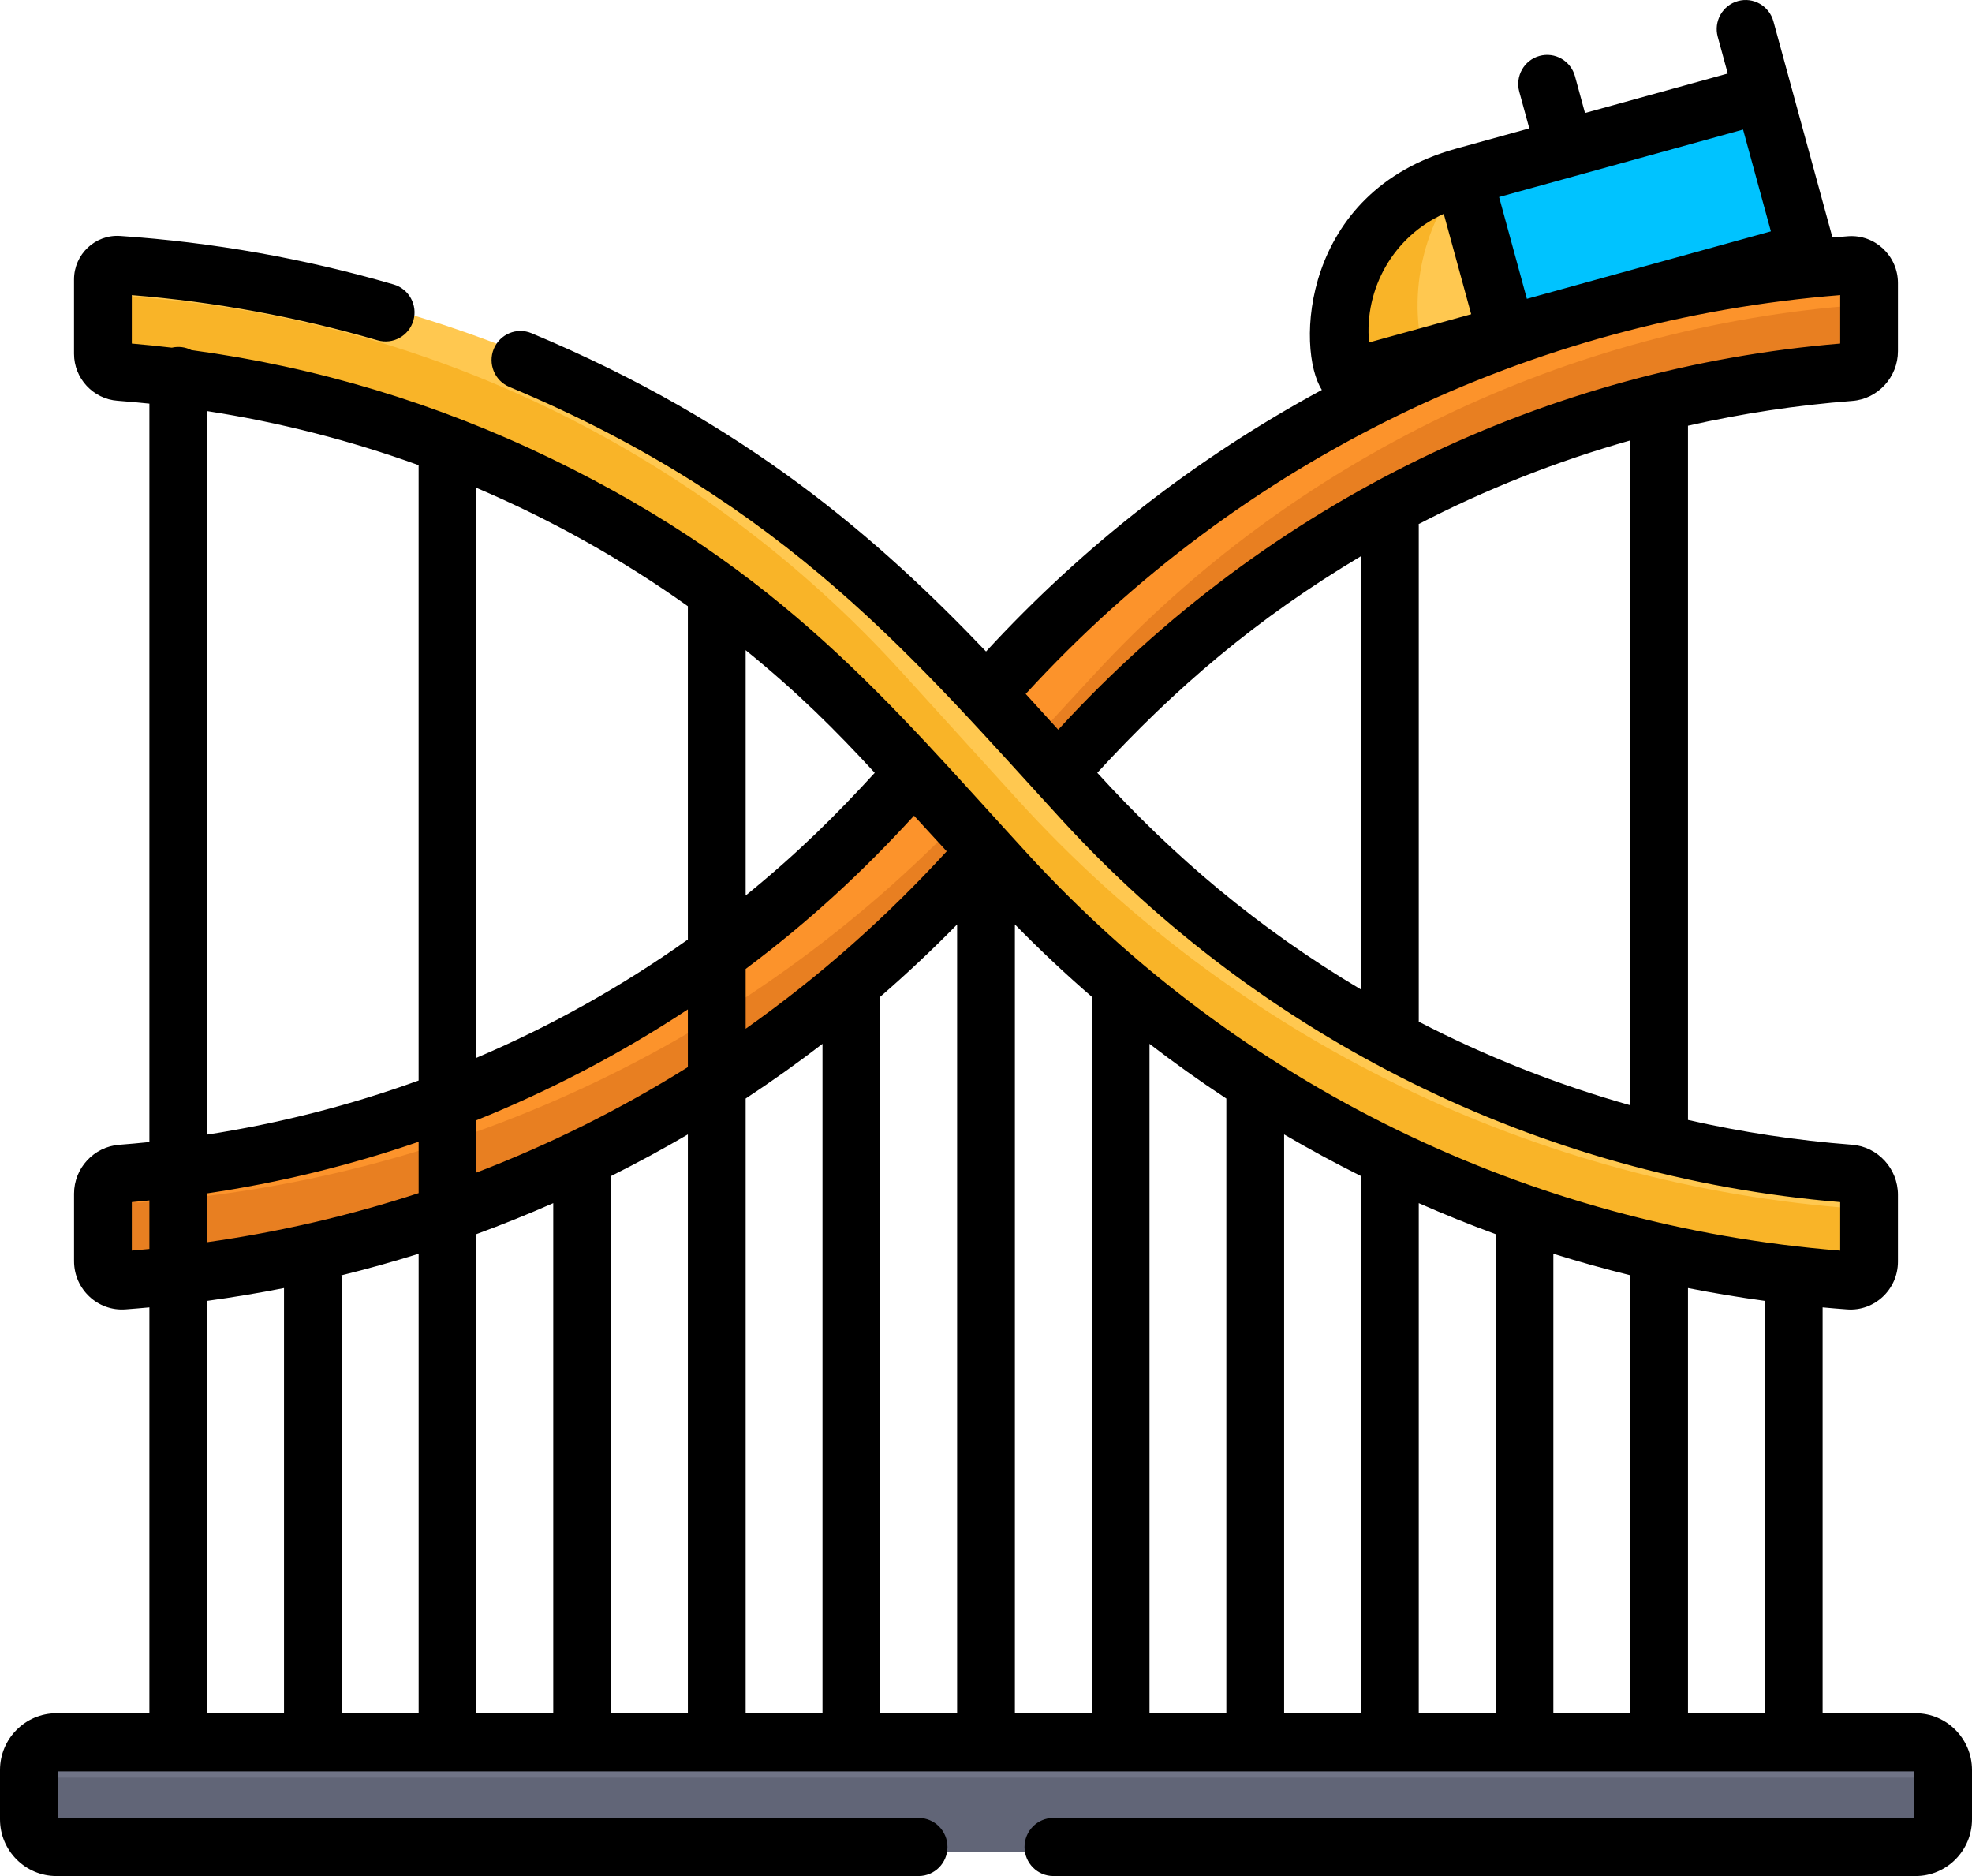
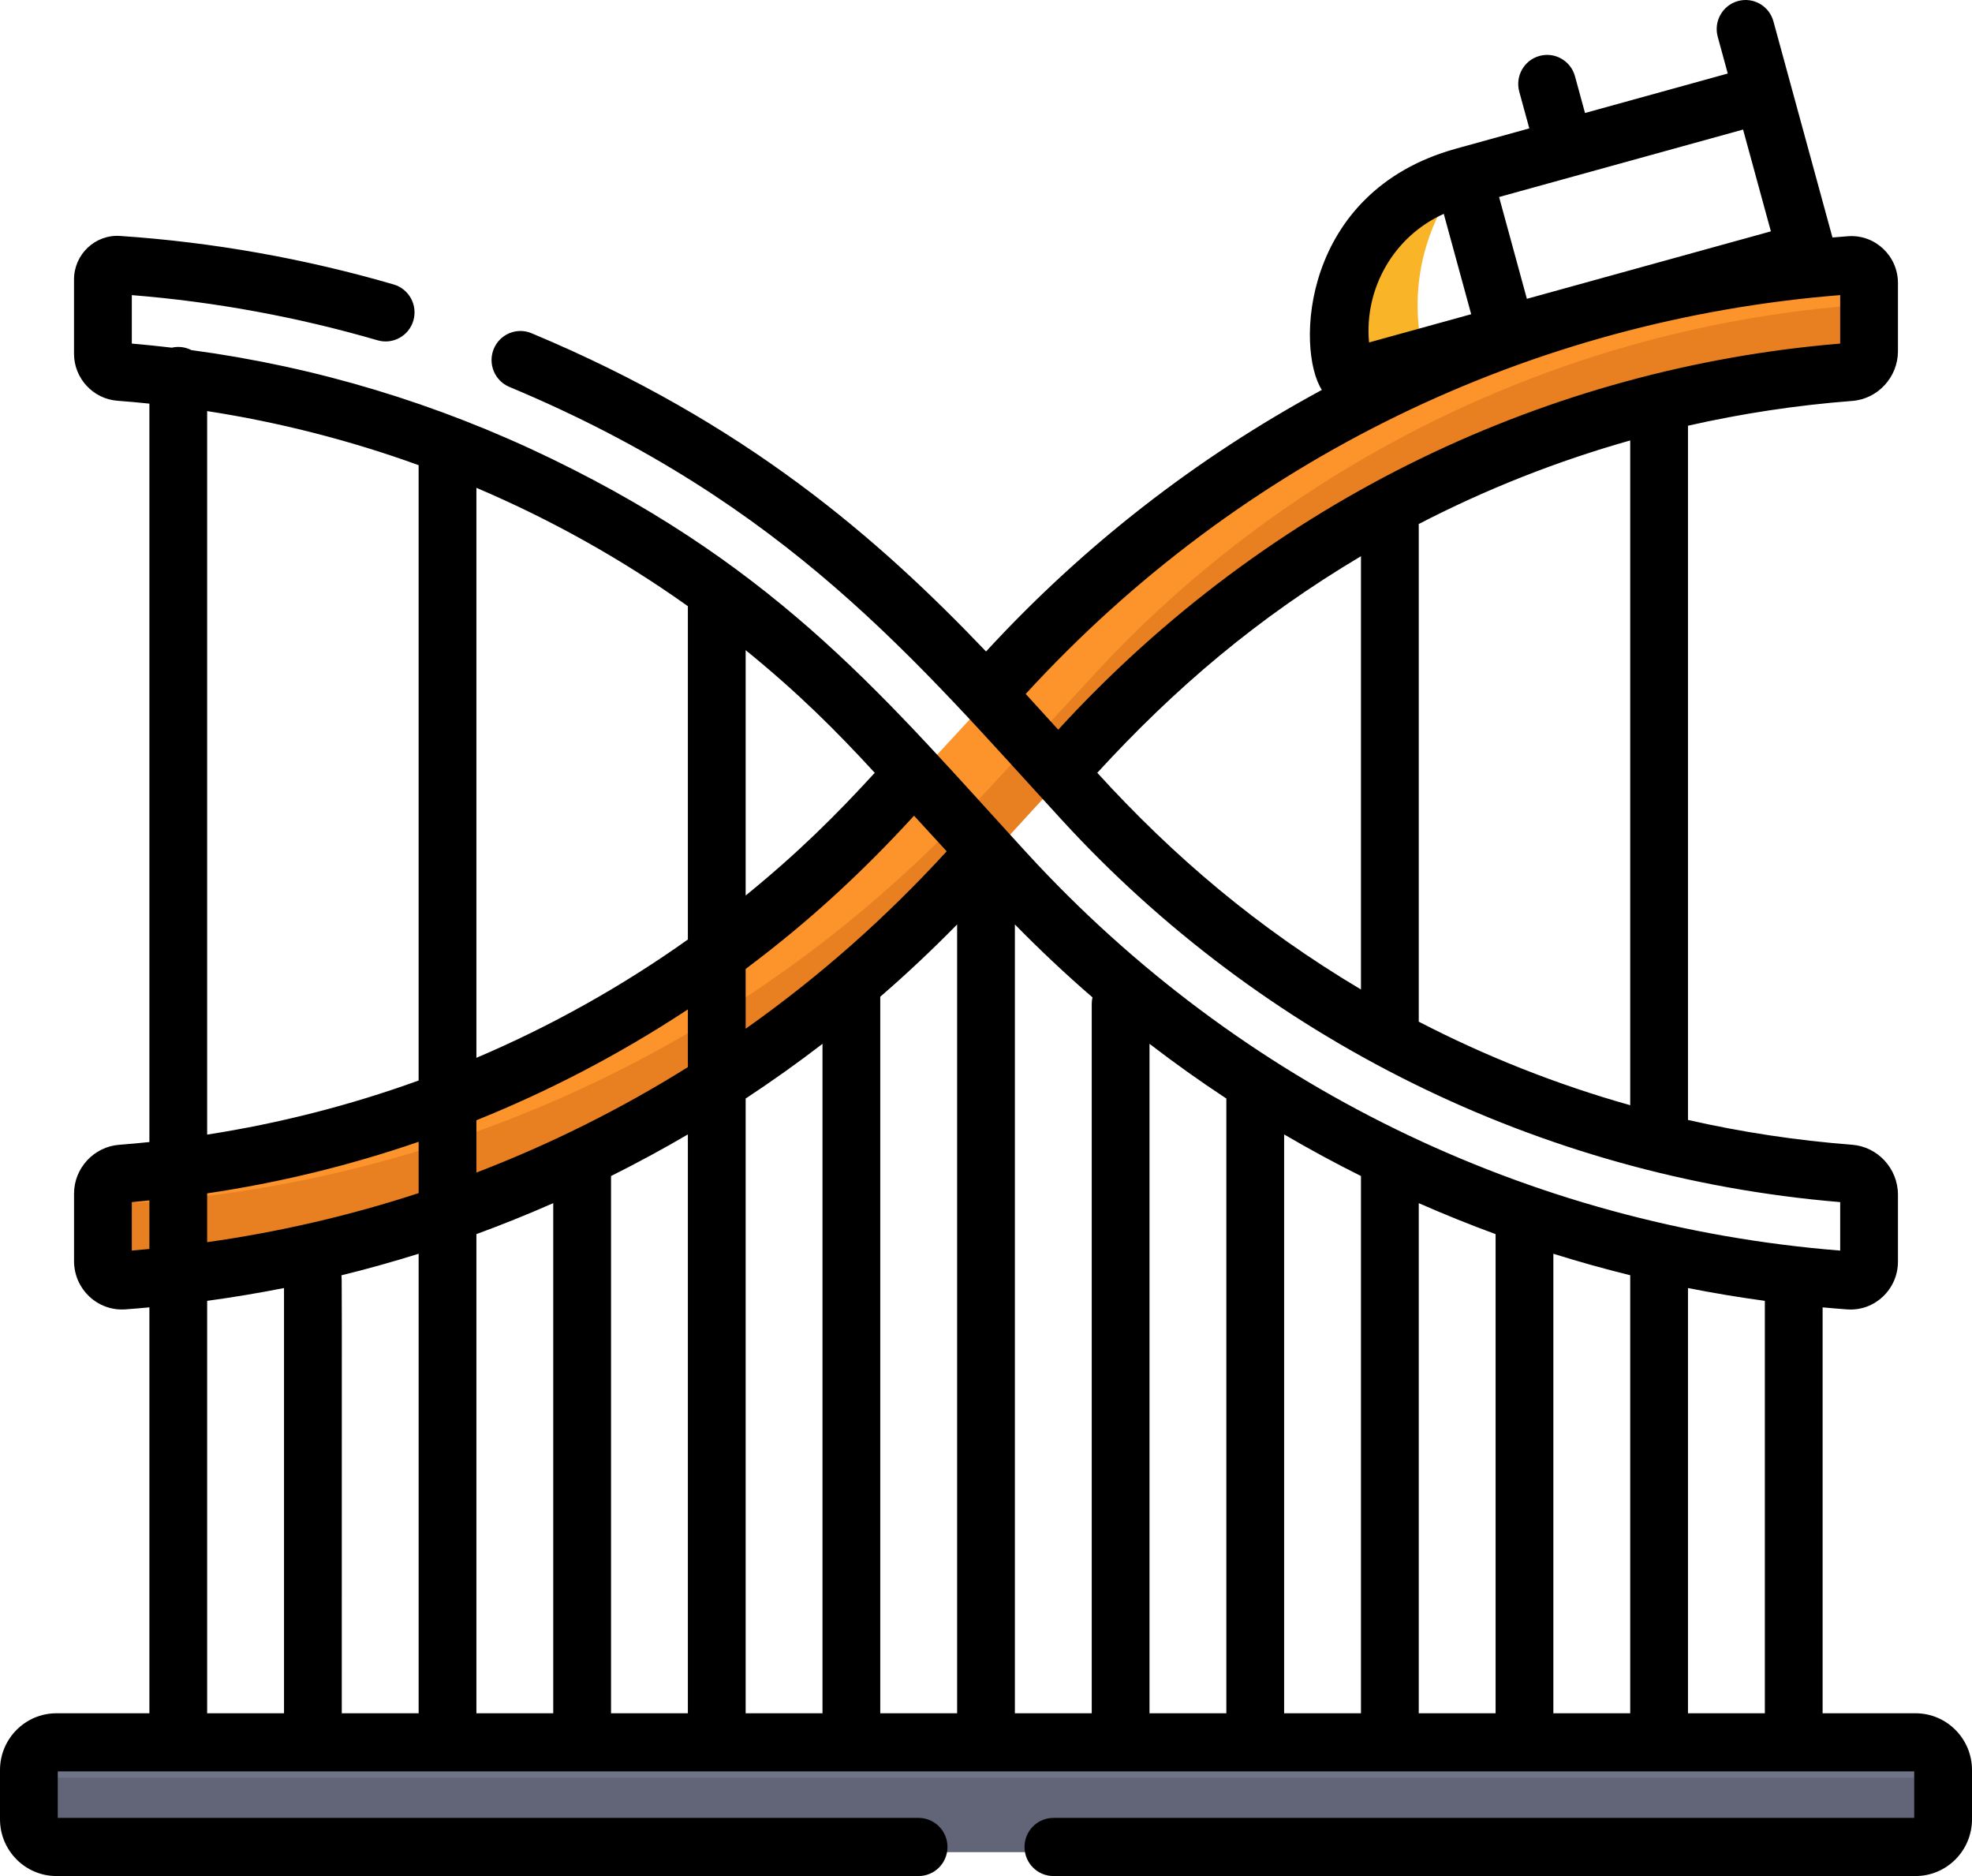
<svg xmlns="http://www.w3.org/2000/svg" width="82px" height="78px" viewBox="0 0 82 78" version="1.1">
  <title>015-roller-coaster</title>
  <g id="Page-1" stroke="none" stroke-width="1" fill="none" fill-rule="evenodd">
    <g id="Frame-1-Copy" transform="translate(-1088, -2355)" fill-rule="nonzero">
      <g id="015-roller-coaster" transform="translate(1088, 2355)">
-         <path d="M74.99,10.235 L73.33,4 L61,7.496 L62.732,14 L74.801,10.578 C74.945,10.537 75.03,10.383 74.99,10.235 Z" id="Path" fill="#00C3FF" />
-         <path d="M61.194,8 L60.804,8.103 C57.324,9.019 55.279,12.466 56.235,15.801 L56.235,15.801 C56.276,15.945 56.432,16.03 56.582,15.99 L63,14.3 L61.194,8 Z" id="Path" fill="#FFC850" />
        <path d="M79.85,77 L2.15,77 C1.515,77 1,76.526 1,75.942 L1,74.058 C1,73.474 1.515,73 2.15,73 L79.85,73 C80.485,73 81,73.474 81,74.058 L81,75.942 C81,76.526 80.485,77 79.85,77 Z" id="Path" fill="#707487" />
        <path d="M79.85,73.909 L2.15,73.909 C1.635,73.909 1.199,73.527 1.053,73 C1.019,73.123 1,73.254 1,73.39 L1,75.701 C1,76.419 1.515,77 2.15,77 L79.85,77 C80.485,77 81,76.419 81,75.701 L81,73.39 C81,73.254 80.981,73.123 80.947,73 C80.8,73.527 80.365,73.909 79.85,73.909 Z" id="Path" fill="#616577" />
        <path d="M5,49.454 C5,49.001 5.344,48.62 5.793,48.586 C17.843,47.658 29.229,42.153 37.472,33.156 L39.893,30.514 L42.314,27.872 C51.419,17.935 64.039,11.9 77.366,11.001 C77.709,10.978 78,11.255 78,11.602 L78,14.675 C78,15.068 77.698,15.39 77.31,15.419 C65.222,16.323 53.794,21.834 45.528,30.856 L43.107,33.498 L40.686,36.14 C31.623,46.031 19.078,52.056 5.819,52.998 C5.376,53.03 5,52.671 5,52.224 L5,49.454 L5,49.454 Z" id="Path" fill="#E87F21" />
        <path d="M77.366,11.001 C64.039,11.894 51.42,17.887 42.314,27.754 L39.893,30.377 L37.472,33.001 C29.229,41.934 17.843,47.401 5.793,48.322 C5.344,48.357 5,48.734 5,49.184 L5,49.229 C5,49.674 5.376,50.029 5.819,49.998 C19.078,49.063 31.623,43.079 40.686,33.258 L43.107,30.635 L45.528,28.011 C53.794,19.053 65.222,13.58 77.31,12.682 C77.698,12.653 78,12.334 78,11.944 L78,11.597 C78,11.254 77.709,10.978 77.366,11.001 Z" id="Path" fill="#FC932B" />
-         <path d="M78,49.454 C78,49.001 77.656,48.62 77.207,48.586 C65.157,47.658 53.771,42.153 45.528,33.156 L43.107,30.514 L40.686,27.872 C31.58,17.935 18.961,11.9 5.634,11.001 C5.291,10.978 5,11.255 5,11.602 L5,14.675 C5,15.068 5.302,15.39 5.69,15.419 C17.778,16.323 29.206,21.834 37.472,30.856 L39.893,33.498 L42.314,36.14 C51.377,46.031 63.922,52.056 77.181,52.998 C77.624,53.03 78,52.671 78,52.224 L78,49.454 L78,49.454 Z" id="Path" fill="#FFC850" />
        <g id="Group" transform="translate(5, 7)" fill="#F9B428">
-           <path d="M72.181,43.25 C58.922,42.3 46.377,36.223 37.315,26.249 L34.894,23.584 L32.473,20.92 C24.206,11.822 12.778,6.264 0.69,5.352 C0.302,5.322 0,4.998 0,4.602 L0,7.35 C0,7.745 0.302,8.07 0.69,8.099 C12.778,9.011 24.206,14.569 32.472,23.668 L34.893,26.332 L37.314,28.997 C46.377,38.972 58.922,45.048 72.181,45.998 C72.624,46.03 73,45.668 73,45.217 L73,42.469 C73,42.92 72.625,43.282 72.181,43.25 Z" id="Path" />
          <path d="M56.108,0 L55.854,0.071 C52.421,1.029 50.403,4.63 51.347,8.116 C51.387,8.266 51.541,8.355 51.689,8.314 L54.166,7.623 C53.523,4.825 54.327,2.003 56.108,0 Z" id="Path" />
        </g>
        <path d="M79.655,71.233 L75.788,71.233 L75.788,54.356 C76.129,54.387 76.47,54.417 76.812,54.441 C77.944,54.523 78.921,53.613 78.921,52.457 L78.921,49.672 C78.921,48.589 78.084,47.677 77.014,47.595 C74.701,47.417 72.421,47.07 70.19,46.564 L70.19,17.7 C72.424,17.194 74.706,16.847 77.023,16.669 C78.087,16.587 78.921,15.679 78.921,14.601 L78.921,11.768 C78.921,10.641 77.972,9.742 76.852,9.821 C76.633,9.836 76.416,9.857 76.198,9.874 C76.198,9.874 76.198,9.873 76.197,9.872 C73.859,1.313 74.844,4.917 73.743,0.889 C73.567,0.245 72.906,-0.134 72.267,0.044 C71.627,0.221 71.251,0.886 71.427,1.529 L71.844,3.057 L65.908,4.698 L65.491,3.17 C65.315,2.527 64.654,2.148 64.014,2.326 C63.375,2.502 62.999,3.167 63.174,3.811 L63.592,5.338 L60.542,6.181 C60.541,6.182 60.541,6.182 60.541,6.182 C54.089,7.966 53.882,14.54 54.966,16.211 C49.729,19.047 45.042,22.698 41.002,27.087 C36.535,22.407 31.019,17.58 22.102,13.854 C21.489,13.597 20.786,13.89 20.532,14.506 C20.277,15.123 20.568,15.83 21.18,16.086 C32.736,20.915 38.12,27.513 44.169,34.108 C52.439,43.127 63.963,48.935 76.519,49.98 L76.519,51.996 C63.528,50.957 51.533,45.1 42.702,35.469 C36.982,29.232 32.563,23.738 22.924,19.068 C18.167,16.764 13.145,15.252 7.958,14.556 C7.712,14.43 7.43,14.39 7.144,14.455 C6.592,14.391 6.038,14.332 5.481,14.285 L5.481,12.27 C8.93,12.547 12.365,13.178 15.702,14.149 C16.339,14.334 17.005,13.965 17.19,13.324 C17.374,12.683 17.007,12.013 16.369,11.827 C12.66,10.747 8.834,10.069 4.997,9.81 C3.963,9.739 3.078,10.571 3.078,11.62 L3.078,14.71 C3.078,15.729 3.872,16.587 4.885,16.662 C5.329,16.695 5.771,16.737 6.212,16.782 L6.212,47.483 C5.794,47.526 5.375,47.565 4.955,47.597 C3.903,47.678 3.079,48.569 3.079,49.627 L3.079,52.434 C3.079,53.597 4.06,54.522 5.212,54.44 C5.546,54.416 5.879,54.386 6.212,54.356 L6.212,71.233 L2.345,71.233 C1.052,71.233 0,72.291 0,73.592 L0,75.641 C0,76.941 1.052,78 2.345,78 L38.197,78 C38.861,78 39.398,77.459 39.398,76.792 C39.398,76.124 38.861,75.583 38.197,75.583 L2.402,75.583 L2.402,73.65 L79.597,73.65 L79.597,75.583 L43.803,75.583 C43.139,75.583 42.602,76.124 42.602,76.792 C42.602,77.459 43.139,78 43.803,78 L79.655,78 C80.948,78 82,76.942 82,75.641 L82,73.592 C82,72.291 80.948,71.233 79.655,71.233 Z M63.491,12.424 L62.335,8.191 L72.481,5.387 L73.637,9.619 C71.813,10.123 64.57,12.126 63.491,12.424 Z M60.035,8.892 L61.175,13.064 L56.928,14.238 C56.719,12.001 57.954,9.825 60.035,8.892 Z M76.519,12.269 L76.519,14.285 C64.474,15.288 52.836,20.703 44.003,30.338 C43.559,29.847 43.109,29.351 42.651,28.852 C51.628,19.054 63.681,13.295 76.519,12.269 Z M45.627,32.131 C48.85,28.617 52.269,25.697 56.592,23.125 L56.592,41.14 C52.298,38.585 48.815,35.627 45.627,32.131 Z M58.995,42.478 L58.995,21.869 C58.995,21.842 58.992,21.816 58.991,21.789 C61.792,20.338 64.738,19.174 67.788,18.312 L67.788,45.952 C64.739,45.091 61.795,43.928 58.995,42.478 Z M73.386,71.233 L70.19,71.233 L70.19,53.553 C71.249,53.762 72.314,53.94 73.386,54.085 L73.386,71.233 Z M53.397,47.166 C54.439,47.776 55.504,48.353 56.592,48.896 L56.592,71.233 L53.397,71.233 L53.397,47.166 Z M50.994,71.233 L47.799,71.233 L47.799,43.399 C48.835,44.196 49.901,44.954 50.994,45.674 L50.994,71.233 Z M58.995,50.023 C60.049,50.487 61.114,50.917 62.19,51.311 L62.19,71.233 L58.995,71.233 L58.995,50.023 Z M64.592,52.127 C65.649,52.458 66.714,52.756 67.788,53.02 L67.788,71.233 L64.592,71.233 L64.592,52.127 Z M45.428,41.468 C45.408,41.555 45.397,41.645 45.397,41.738 L45.397,71.233 L42.201,71.233 L42.201,38.435 C43.238,39.493 44.313,40.505 45.428,41.468 Z M38.008,33.915 C38.291,34.222 39.035,35.035 39.366,35.395 C36.877,38.109 34.141,40.558 31.006,42.772 L31.006,40.285 C33.686,38.281 35.879,36.236 38.008,33.915 Z M28.603,44.368 C25.817,46.109 22.874,47.577 19.81,48.752 L19.81,46.577 C22.768,45.385 25.714,43.871 28.603,41.968 L28.603,44.368 Z M17.408,49.606 C14.56,50.538 11.619,51.221 8.614,51.646 L8.614,49.616 C11.609,49.173 14.546,48.457 17.408,47.472 L17.408,49.606 Z M17.408,52.127 L17.408,71.233 L14.212,71.233 C14.212,51.932 14.222,53.19 14.193,53.025 C15.273,52.76 16.345,52.46 17.408,52.127 Z M19.81,51.311 C20.885,50.917 21.951,50.487 23.005,50.023 L23.005,71.233 L19.81,71.233 C19.81,71.233 19.81,51.311 19.81,51.311 Z M25.408,48.896 C26.495,48.353 27.561,47.776 28.603,47.166 L28.603,71.233 L25.408,71.233 L25.408,48.896 Z M31.006,45.674 C32.099,44.954 33.165,44.196 34.201,43.399 L34.201,71.233 L31.006,71.233 L31.006,45.674 Z M36.603,41.441 C37.707,40.486 38.772,39.483 39.799,38.436 L39.799,71.233 L36.603,71.233 L36.603,41.441 Z M36.374,32.132 C34.765,33.887 33.189,35.459 31.006,37.233 L31.006,27.032 C33.19,28.806 34.775,30.389 36.374,32.132 Z M28.603,25.203 L28.603,39.062 C25.851,41.018 22.904,42.665 19.81,43.981 L19.81,20.282 C22.904,21.598 25.851,23.246 28.603,25.203 Z M8.614,17.092 C11.63,17.559 14.573,18.314 17.407,19.34 L17.407,44.925 C14.572,45.95 11.63,46.705 8.614,47.173 C8.614,47.173 8.614,17.092 8.614,17.092 Z M5.481,51.995 L5.481,49.98 C5.725,49.959 5.968,49.934 6.212,49.91 L6.212,51.928 C5.968,51.951 5.725,51.976 5.481,51.995 Z M8.614,54.085 C9.686,53.939 10.751,53.762 11.81,53.553 L11.81,71.233 L8.614,71.233 L8.614,54.085 Z" id="Shape" fill="#000000" />
      </g>
    </g>
  </g>
</svg>